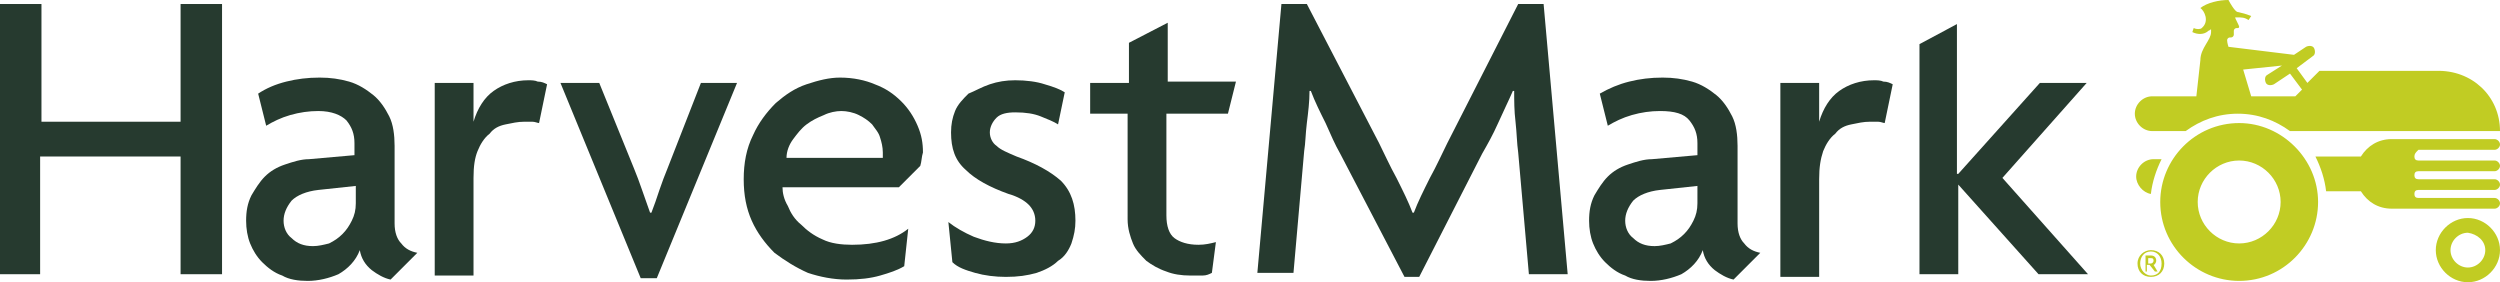
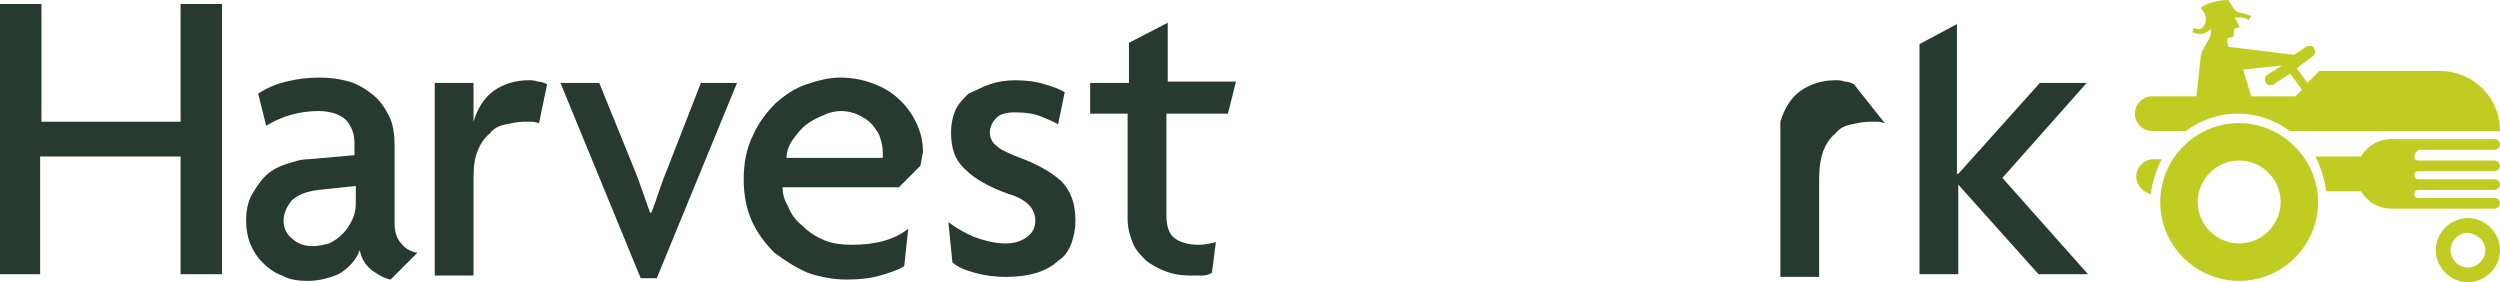
<svg xmlns="http://www.w3.org/2000/svg" xml:space="preserve" id="Layer_1" width="186.9" height="21.1" x="0" y="0" version="1.1" viewBox="0 0 186.9 21.1">
  <style id="style173" type="text/css">.st0{fill:#263a2f}.st1{fill:#c1cc23}</style>
  <g id="g241" transform="translate(-1.6 -.7)">
    <g id="g197">
      <path id="polygon175" d="M154.1 6.9h3.5l-6.3 7.1 6.4 7.2H154l-6-6.7v6.7h-2.9V4l2.8-1.5v11.2h.1z" class="st0" />
      <path id="path177" d="M15.1 21.2v-8.8H4.6v8.8h-3V1h3.1v8.8h10.4V1h3.1v20.2z" class="st0" />
      <path id="path179" d="M30.8 21.6c-.5-.1-1-.4-1.4-.7-.5-.4-.8-.9-.9-1.5-.3.8-.9 1.4-1.6 1.8-.7.3-1.5.5-2.3.5-.7 0-1.4-.1-1.9-.4-.6-.2-1.1-.6-1.5-1-.4-.4-.7-.9-.9-1.4-.2-.5-.3-1.1-.3-1.7 0-.7.1-1.3.4-1.9.3-.5.6-1 1-1.4.4-.4.9-.7 1.5-.9.6-.2 1.2-.4 1.8-.4l3.4-.3v-.9c0-.7-.2-1.2-.6-1.7-.4-.4-1.1-.7-2.1-.7-.7 0-1.4.1-2.1.3-.7.2-1.3.5-1.8.8l-.6-2.4c.6-.4 1.3-.7 2.1-.9.8-.2 1.6-.3 2.5-.3.8 0 1.5.1 2.2.3.7.2 1.3.6 1.8 1s.9 1 1.2 1.6c.3.6.4 1.4.4 2.2v5.8c0 .7.2 1.2.5 1.5.3.4.7.6 1.2.7zm-2.6-7-2.8.3c-.9.1-1.6.4-2 .8-.4.5-.6 1-.6 1.5s.2 1 .6 1.3c.4.4.9.6 1.6.6.4 0 .8-.1 1.2-.2.4-.2.7-.4 1-.7.3-.3.5-.6.7-1 .2-.4.3-.8.3-1.3z" class="st0" />
      <path id="path181" d="M41.9 9.9c-.1 0-.3-.1-.5-.1h-.6c-.5 0-.9.1-1.4.2-.5.1-.9.3-1.2.7-.4.3-.7.8-.9 1.3-.2.5-.3 1.1-.3 2v7.3h-2.9V6.9H37v2.9c.3-1 .8-1.8 1.5-2.3.7-.5 1.6-.8 2.6-.8.2 0 .5 0 .7.1.3 0 .5.1.7.2z" class="st0" />
      <path id="path183" d="M50.7 21.5h-1.2l-6-14.6h2.9l2.6 6.4c.2.5.4 1 .6 1.6.2.6.4 1.1.6 1.7h.1c.2-.5.4-1.1.6-1.7.2-.6.4-1.1.6-1.6L54 6.9h2.7z" class="st0" />
      <path id="path185" d="m70.4 13.1-1.6 1.6h-8.7c0 .4.1.9.4 1.4.2.5.5 1 1 1.4.4.4.9.8 1.6 1.1.6.3 1.4.4 2.2.4.9 0 1.7-.1 2.4-.3.7-.2 1.3-.5 1.8-.9l-.3 2.8c-.5.3-1.1.5-1.8.7-.7.2-1.5.3-2.5.3s-2-.2-2.9-.5c-.9-.4-1.7-.9-2.5-1.5-.7-.7-1.3-1.5-1.7-2.4-.4-.9-.6-1.9-.6-3.1 0-1.2.2-2.3.7-3.3.4-.9 1-1.7 1.7-2.4.7-.6 1.4-1.1 2.3-1.4.9-.3 1.7-.5 2.5-.5 1 0 1.9.2 2.6.5.8.3 1.4.7 2 1.3.5.5.9 1.1 1.2 1.8.3.7.4 1.3.4 2-.1.3-.1.7-.2 1zm-3-2.1c-.1-.4-.4-.7-.6-1-.3-.3-.6-.5-1-.7-.4-.2-.9-.3-1.3-.3s-.9.1-1.3.3c-.5.2-.9.4-1.3.7-.4.3-.7.7-1 1.1-.3.4-.5.9-.5 1.4h7.2v-.4c0-.4-.1-.8-.2-1.1z" class="st0" />
      <path id="path187" d="M81.7 18.9c-.2.5-.5 1-1 1.3-.4.4-1 .7-1.6.9-.7.2-1.4.3-2.3.3-.8 0-1.6-.1-2.3-.3-.7-.2-1.3-.4-1.7-.8l-.3-3c.5.4 1.2.8 1.9 1.1.8.3 1.6.5 2.4.5.7 0 1.2-.2 1.6-.5.4-.3.6-.7.6-1.2s-.2-.9-.5-1.2c-.3-.3-.8-.6-1.5-.8-1.4-.5-2.5-1.1-3.2-1.8-.8-.7-1.1-1.6-1.1-2.8 0-.6.1-1.1.3-1.6.2-.5.6-.9 1-1.3.5-.2 1-.5 1.6-.7.6-.2 1.2-.3 1.9-.3.8 0 1.6.1 2.2.3.7.2 1.2.4 1.5.6l-.5 2.4c-.3-.2-.8-.4-1.3-.6-.5-.2-1.1-.3-1.9-.3-.6 0-1.1.1-1.4.4-.3.3-.5.7-.5 1.1 0 .4.2.8.5 1 .3.3.8.5 1.5.8 1.4.5 2.5 1.1 3.3 1.8.8.8 1.1 1.8 1.1 3 0 .6-.1 1.1-.3 1.7z" class="st0" />
      <path id="path189" d="M93.4 9.2h-4.6v7.6c0 .8.2 1.4.6 1.7.4.3 1 .5 1.8.5.5 0 .9-.1 1.3-.2l-.3 2.3c-.2.1-.4.2-.7.2h-.9c-.7 0-1.3-.1-1.8-.3-.6-.2-1.1-.5-1.5-.8-.4-.4-.8-.8-1-1.3-.2-.5-.4-1.1-.4-1.8V9.2h-2.8V6.9H86v-3l2.9-1.5v4.4H94z" class="st0" />
-       <path id="path191" d="m115.9 21.2-.8-9.1c-.1-.7-.1-1.4-.2-2.3-.1-.8-.1-1.6-.1-2.3h-.1c-.3.7-.7 1.5-1.1 2.4-.4.9-.8 1.6-1.2 2.3l-4.7 9.2h-1.1l-4.8-9.2c-.4-.7-.7-1.4-1.1-2.3-.4-.8-.8-1.6-1.1-2.4h-.1c0 .8-.1 1.6-.2 2.4-.1.8-.1 1.5-.2 2.1l-.8 9.1h-2.7L97.4 1h1.9l5.4 10.4c.4.8.8 1.7 1.3 2.6.5 1 .9 1.8 1.2 2.6h.1c.3-.8.7-1.6 1.2-2.6.5-.9.9-1.8 1.3-2.6L115.1 1h1.9l1.8 20.2z" class="st0" />
-       <path id="path193" d="M131.2 21.6c-.5-.1-1-.4-1.4-.7-.5-.4-.8-.9-.9-1.5-.3.8-.9 1.4-1.6 1.8-.7.3-1.5.5-2.3.5-.7 0-1.4-.1-1.9-.4-.6-.2-1.1-.6-1.5-1-.4-.4-.7-.9-.9-1.4-.2-.5-.3-1.1-.3-1.7 0-.7.1-1.3.4-1.9.3-.5.6-1 1-1.4.4-.4.9-.7 1.5-.9.6-.2 1.2-.4 1.8-.4l3.4-.3v-.9c0-.7-.2-1.2-.6-1.7-.4-.5-1.1-.7-2.2-.7-.7 0-1.4.1-2.1.3-.7.2-1.3.5-1.8.8l-.6-2.4c.7-.4 1.4-.7 2.2-.9.8-.2 1.6-.3 2.5-.3.8 0 1.5.1 2.2.3.7.2 1.3.6 1.8 1s.9 1 1.2 1.6c.3.6.4 1.4.4 2.2v5.8c0 .7.2 1.2.5 1.5.3.4.7.6 1.2.7zm-2.7-7-2.8.3c-.9.1-1.6.4-2 .8-.4.5-.6 1-.6 1.5s.2 1 .6 1.3c.4.4.9.6 1.6.6.4 0 .8-.1 1.2-.2.4-.2.7-.4 1-.7.3-.3.5-.6.7-1 .2-.4.3-.8.3-1.3z" class="st0" />
-       <path id="path195" d="M142.5 9.9c-.1 0-.3-.1-.5-.1h-.6c-.5 0-.9.1-1.4.2-.5.1-.9.3-1.2.7-.4.3-.7.8-.9 1.3-.2.6-.3 1.2-.3 2.1v7.3h-2.9V6.9h2.9v2.9c.3-1 .8-1.8 1.5-2.3.7-.5 1.6-.8 2.6-.8.2 0 .5 0 .7.1.3 0 .5.1.7.2z" class="st0" />
+       <path id="path195" d="M142.5 9.9c-.1 0-.3-.1-.5-.1h-.6c-.5 0-.9.1-1.4.2-.5.1-.9.3-1.2.7-.4.3-.7.8-.9 1.3-.2.6-.3 1.2-.3 2.1v7.3h-2.9V6.9v2.9c.3-1 .8-1.8 1.5-2.3.7-.5 1.6-.8 2.6-.8.2 0 .5 0 .7.1.3 0 .5.1.7.2z" class="st0" />
    </g>
    <path id="path199" d="M182.1 12.4c0 .2.1.3.3.3h5.7c.2 0 .4.2.4.4s-.2.4-.4.4h-5.7c-.2 0-.3.1-.3.3 0 .2.1.3.3.3h5.7c.2 0 .4.2.4.4s-.2.4-.4.4h-5.7c-.2 0-.3.1-.3.3 0 .2.1.3.3.3h5.7c.2 0 .4.2.4.4s-.2.4-.4.4h-7.7c-1 0-1.8-.5-2.3-1.3h-2.6c-.1-.9-.4-1.8-.8-2.6h3.4c.5-.8 1.3-1.3 2.3-1.3h7.7c.2 0 .4.2.4.4s-.2.4-.4.4h-5.7c-.2.2-.3.3-.3.5zm-19.5.2c-.7 0-1.3.6-1.3 1.3 0 .6.5 1.2 1.1 1.3.1-.9.4-1.8.8-2.6zm25.9-2.1h-15.7c-1.1-.8-2.4-1.3-3.9-1.3s-2.8.5-3.9 1.3h-2.5c-.7 0-1.3-.6-1.3-1.3 0-.7.6-1.3 1.3-1.3h3.3l.3-2.7c0-.9.8-1.5.8-2.1v-.2c-.1 0-.1.1-.2.1-.3.3-.8.3-1.2.1l.1-.3c.2.1.5.1.6 0 .6-.5.2-1.3-.1-1.5.5-.4 1.4-.6 2.1-.6.1.2.5.9.7.9.4.1.5.1 1 .3l-.2.3c-.3-.2-.5-.2-.9-.2h-.1c0 .1.3.6.3.7 0 0 0 .1-.1.1h-.1c-.1 0-.2.1-.2.2v.3c0 .1-.1.2-.2.2h-.1c-.1 0-.2.1-.2.2 0 .2.1.5.1.5l4.9.6.9-.6c.2-.1.5-.1.6.1.1.2.1.5-.1.6l-1.2.9.8 1.1.9-.9h8.7c2.7-.1 4.8 1.9 4.8 4.5zm-15.3-2.6.5-.5-.9-1.2-1.2.8c-.2.1-.5.1-.6-.1-.1-.2-.1-.5.1-.6l1.1-.7-2.9.3.6 2zm-4.2 2c-3.3 0-5.9 2.7-5.9 5.9 0 3.3 2.7 5.9 5.9 5.9 3.3 0 5.9-2.7 5.9-5.9s-2.7-5.9-5.9-5.9zm3.1 5.9c0 1.7-1.4 3.1-3.1 3.1-1.7 0-3.1-1.4-3.1-3.1 0-1.7 1.4-3.1 3.1-3.1 1.7 0 3.1 1.4 3.1 3.1zm14 1.2c-1.3 0-2.4 1.1-2.4 2.4 0 1.3 1.1 2.4 2.4 2.4 1.3 0 2.4-1.1 2.4-2.4 0-1.3-1.1-2.4-2.4-2.4zm1.3 2.4c0 .7-.6 1.3-1.3 1.3-.7 0-1.3-.6-1.3-1.3 0-.7.6-1.3 1.3-1.3.7.1 1.3.6 1.3 1.3z" class="st1" />
-     <path id="path201" d="M162.4 21.4c-.6 0-1-.4-1-1s.5-1 1-1c.6 0 1 .4 1 1s-.4 1-1 1zm0-1.9c-.5 0-.8.4-.8.9s.4.9.8.9c.5 0 .8-.3.8-.9 0-.5-.3-.9-.8-.9zm.3 1.5-.4-.5h-.2v.5h-.1v-1.2h.4c.2 0 .4.1.4.4 0 .1-.1.3-.2.3l.3.5zm-.3-1h-.2v.4h.2c.1 0 .2-.1.2-.2 0-.2-.1-.2-.2-.2z" class="st1" />
  </g>
</svg>